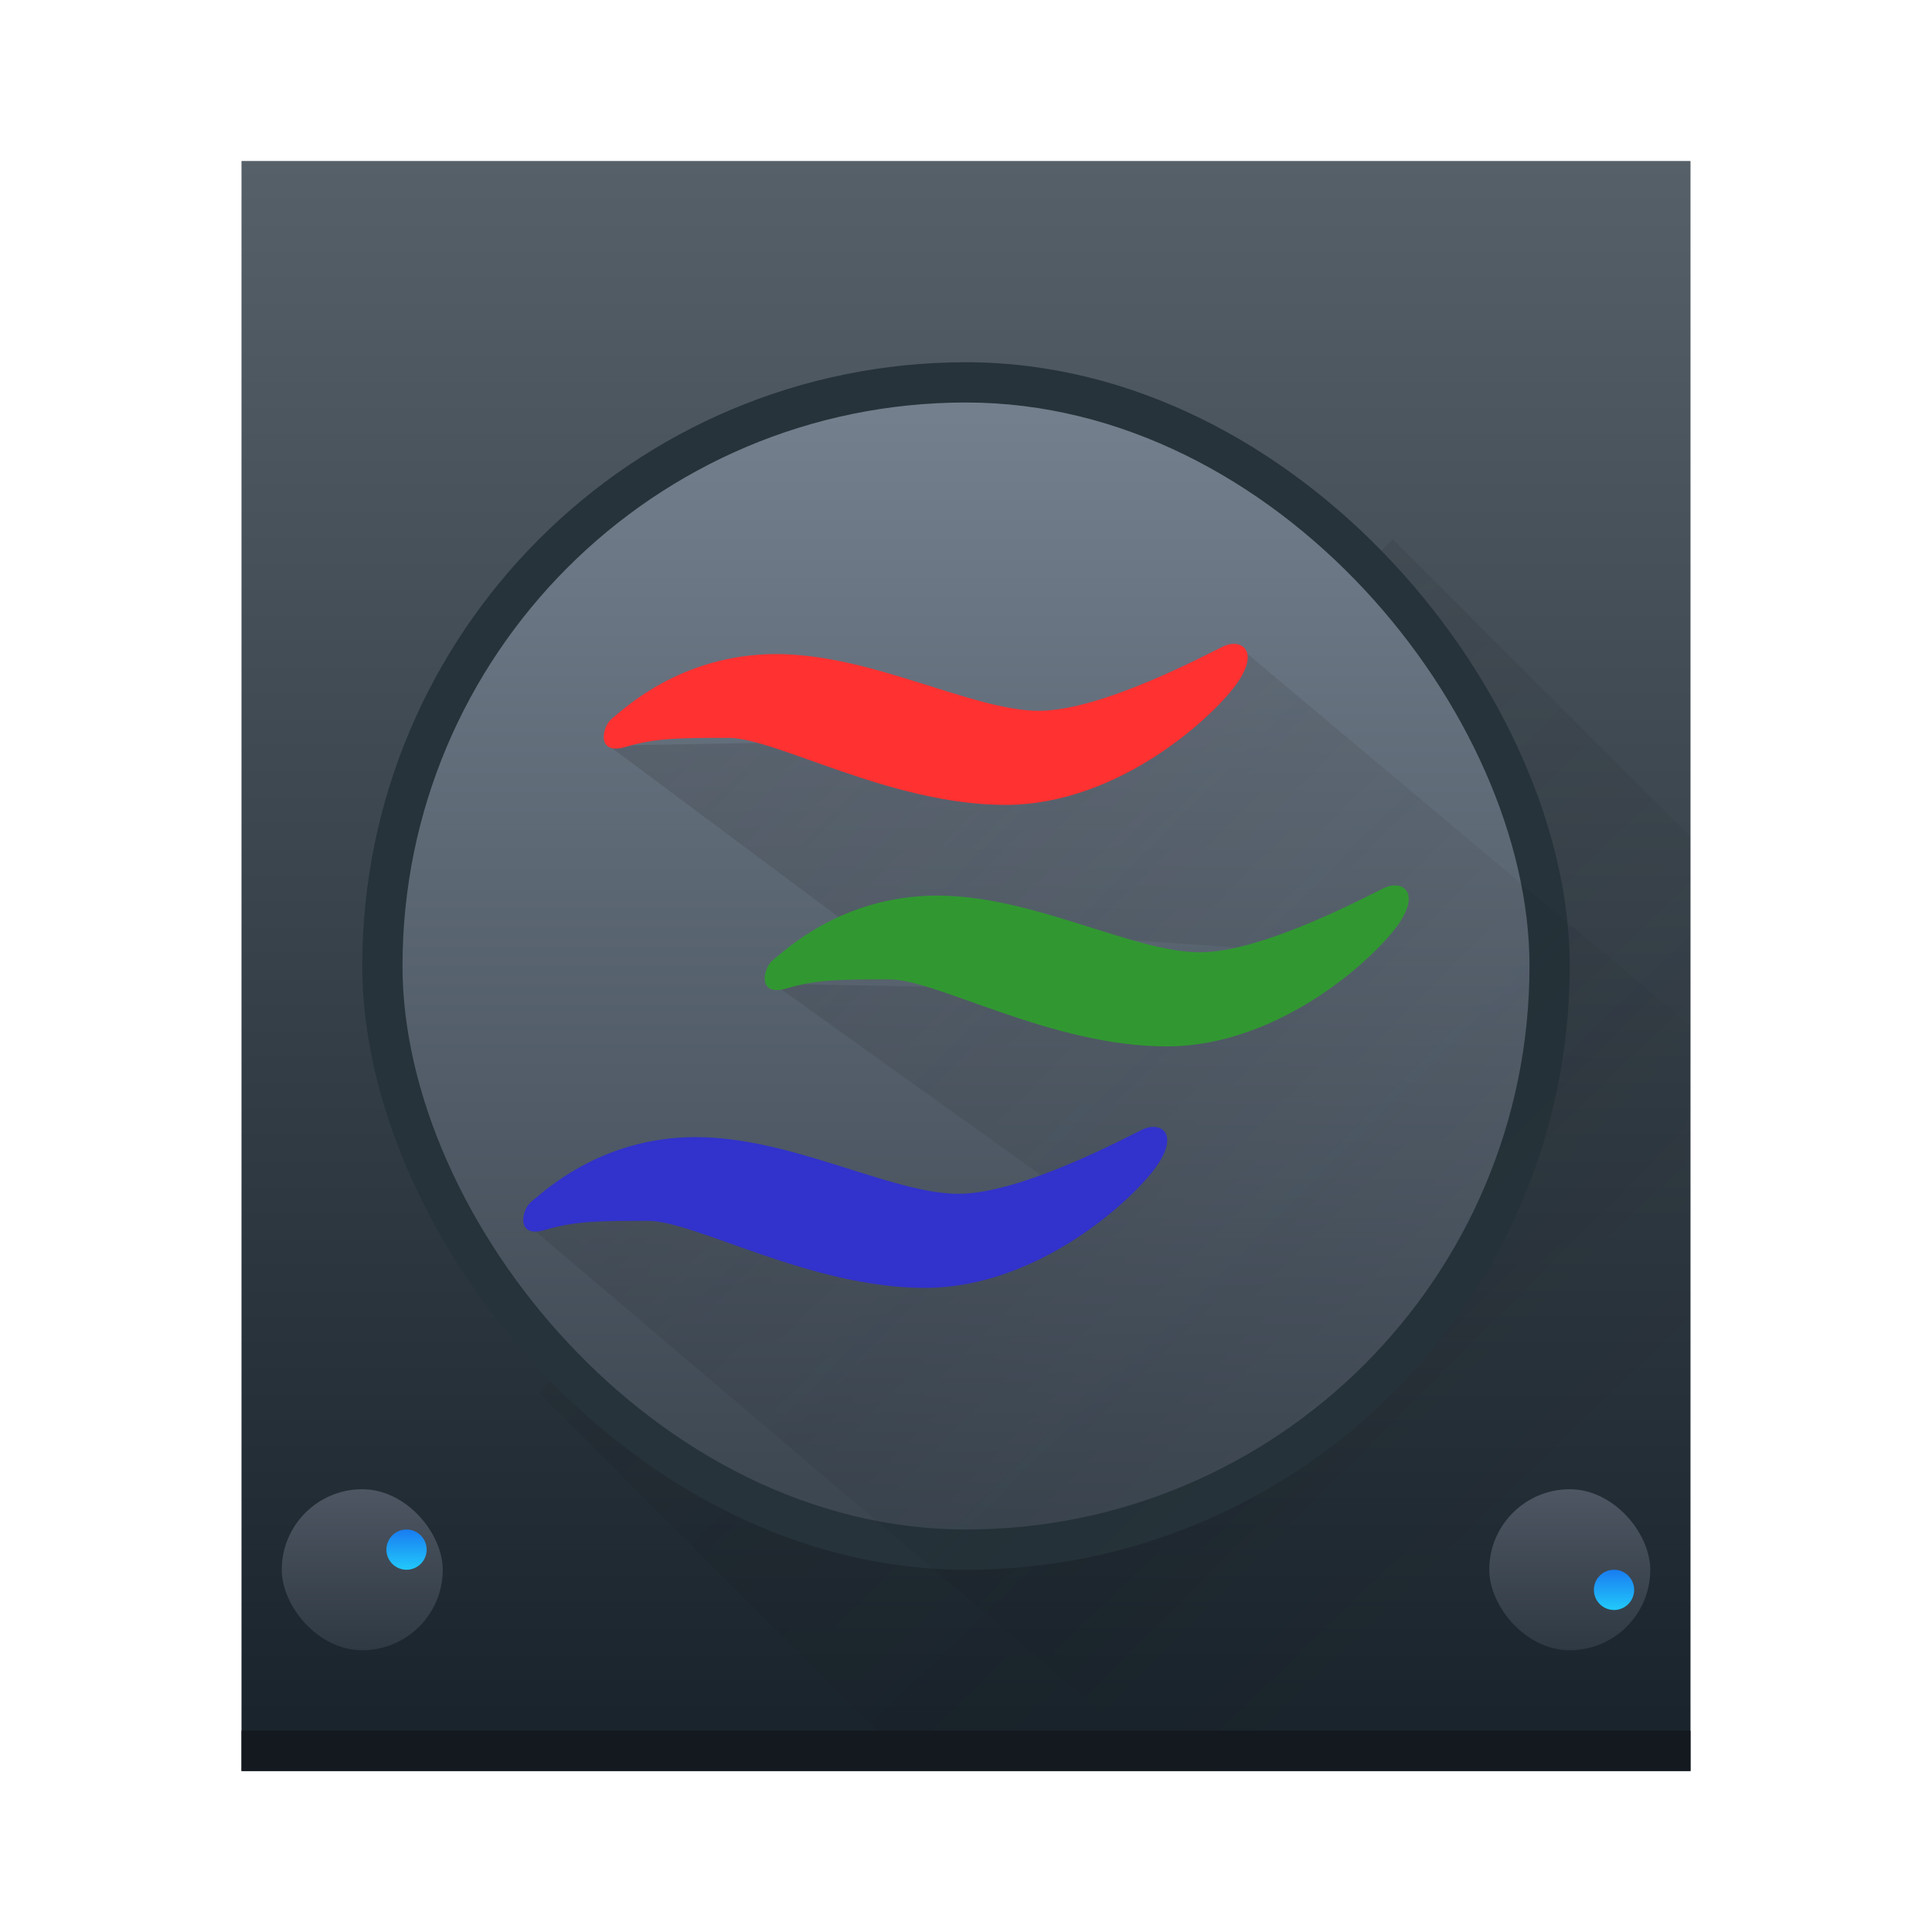
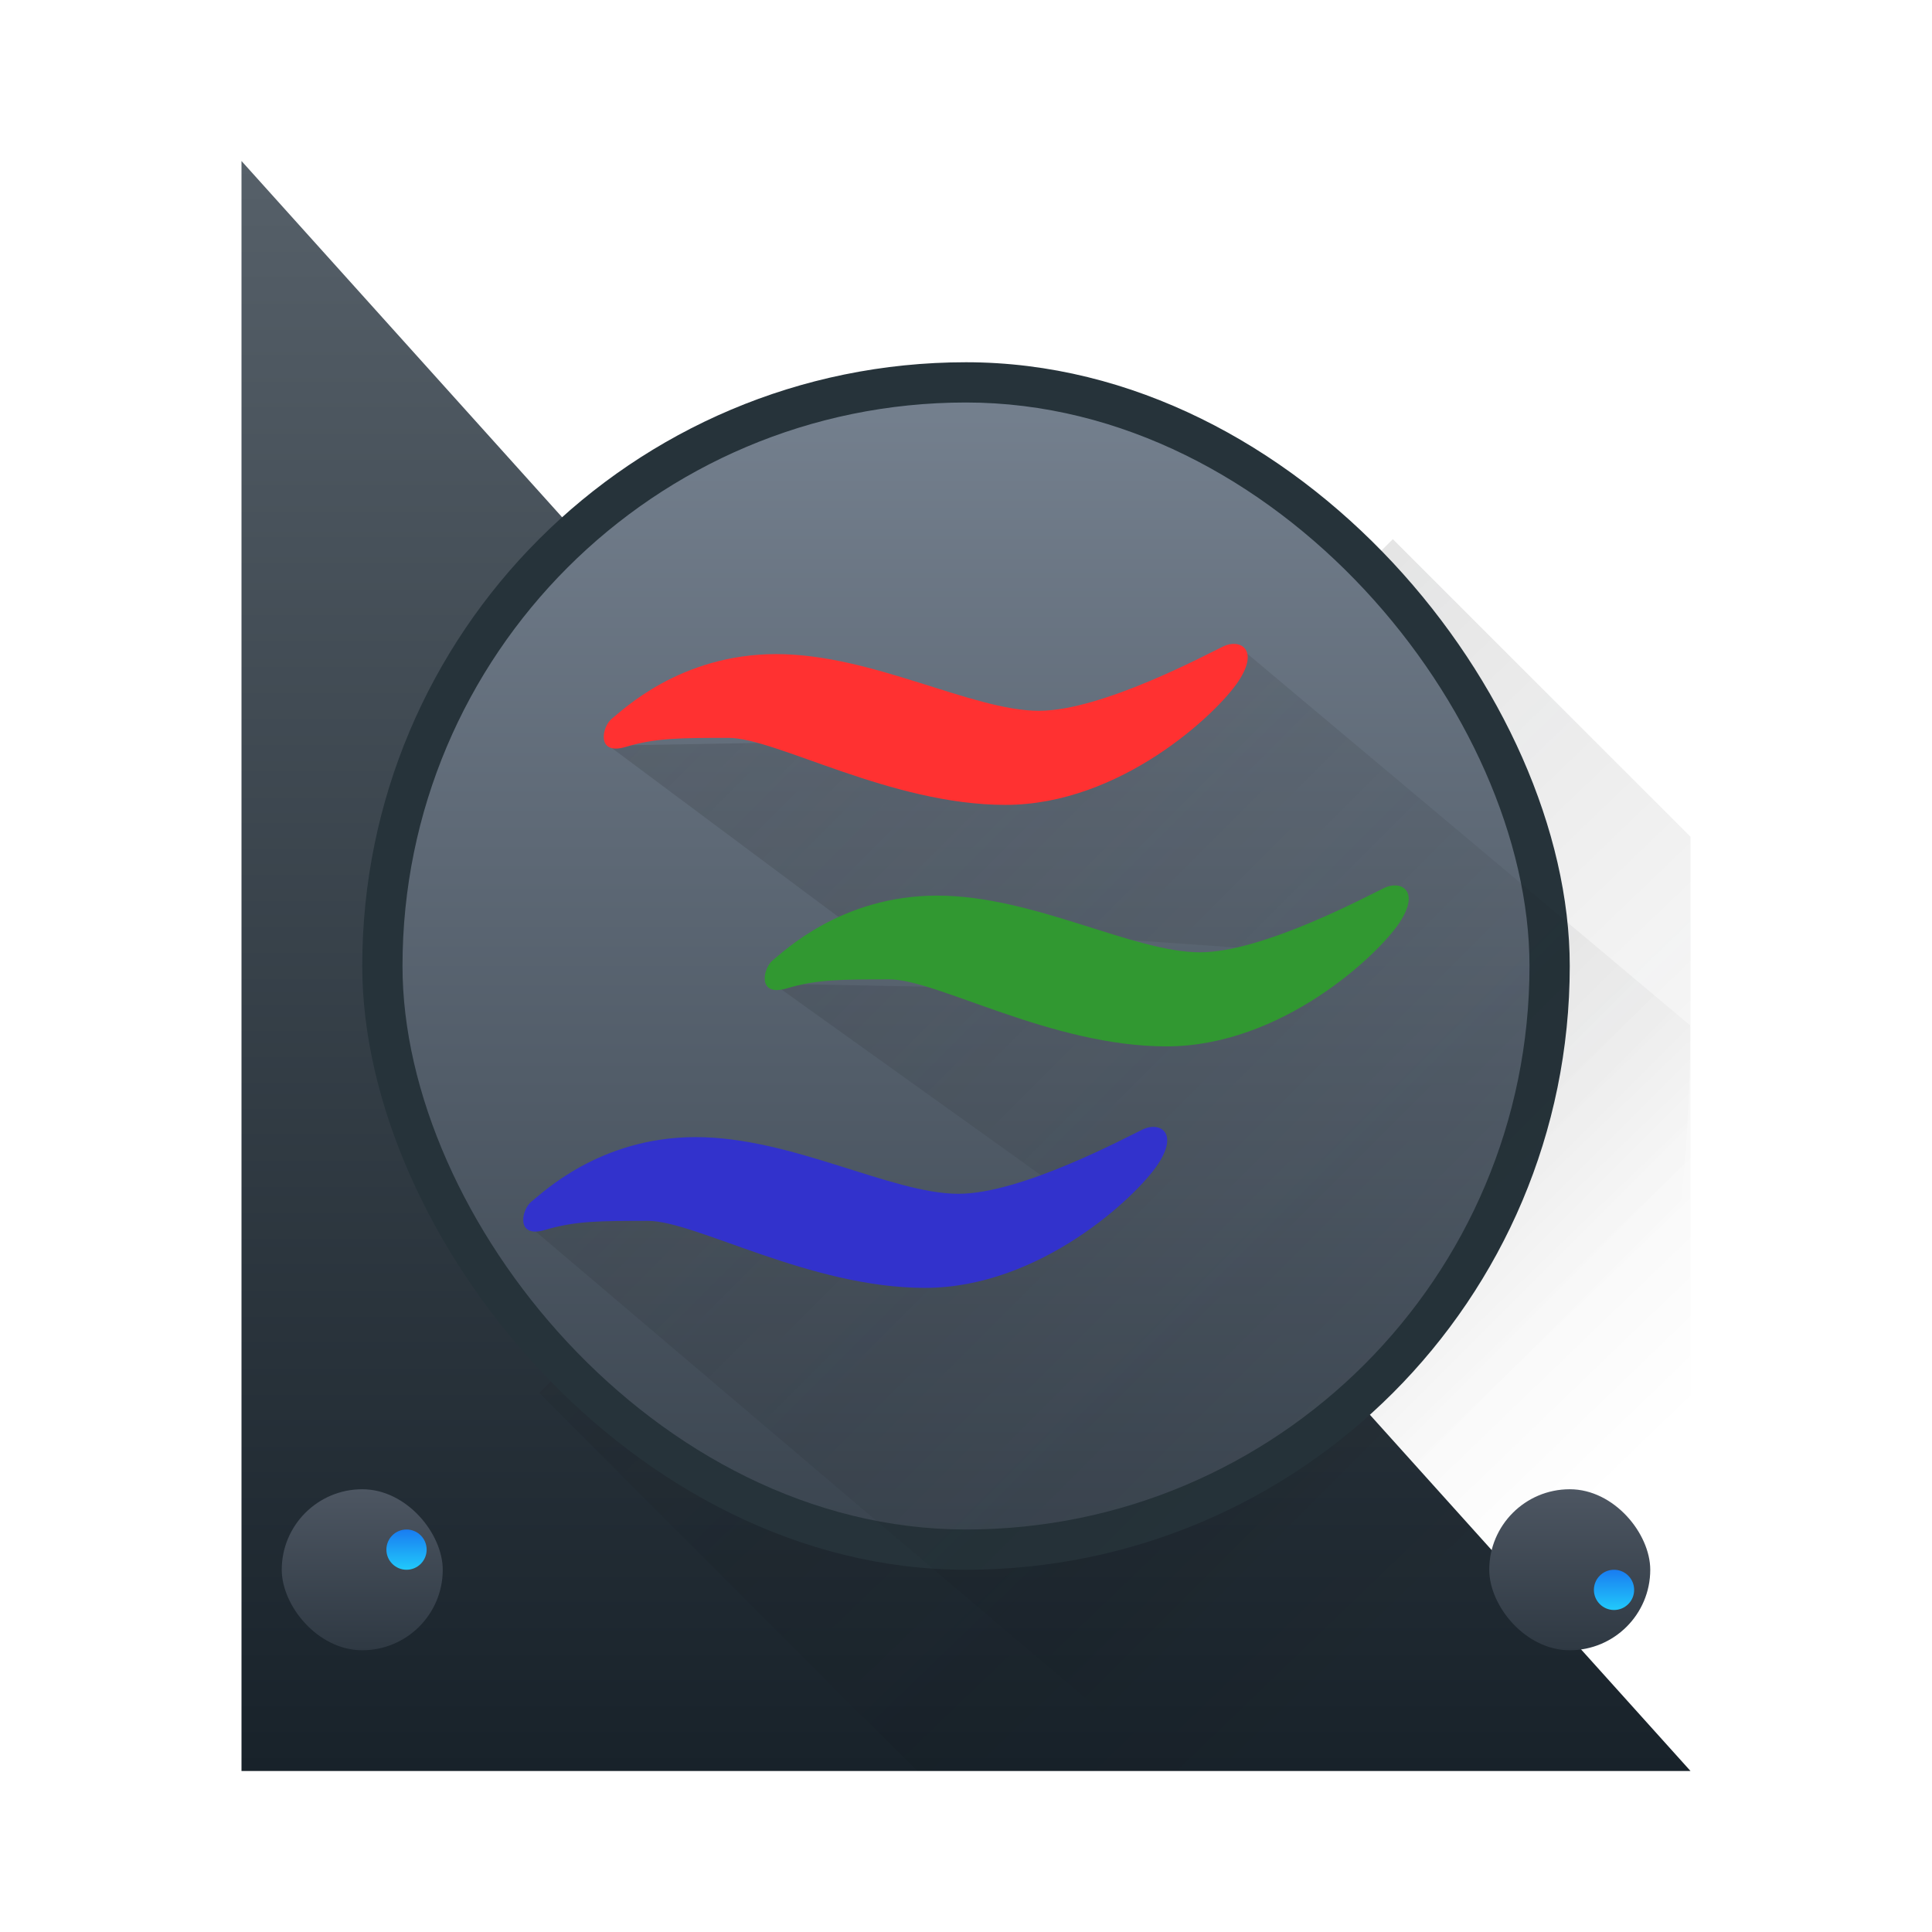
<svg xmlns="http://www.w3.org/2000/svg" xmlns:xlink="http://www.w3.org/1999/xlink" width="48" height="48" viewBox="0 0 48 48">
  <defs>
    <linearGradient id="a" y1="44" y2="4" x2="0" gradientUnits="userSpaceOnUse">
      <stop stop-color="#18222a" />
      <stop offset="1" stop-color="#566069" />
    </linearGradient>
    <linearGradient id="b" y1="540.8" y2="536.8" gradientUnits="userSpaceOnUse" x2="0">
      <stop stop-color="#2f3943" />
      <stop offset="1" stop-color="#4d5662" />
    </linearGradient>
    <linearGradient id="c" y1="537.8" y2="538.8" x2="0" gradientUnits="userSpaceOnUse">
      <stop stop-color="#197cf1" />
      <stop offset="1" stop-color="#21c9fb" />
    </linearGradient>
    <linearGradient xlink:href="#c" id="d" y1="539.8" y2="538.8" gradientUnits="userSpaceOnUse" x2="0" gradientTransform="translate(0-1078.6)" />
    <linearGradient id="e" y1="543.8" y2="503.8" x2="0" gradientUnits="userSpaceOnUse">
      <stop stop-color="#2f3943" />
      <stop offset="1" stop-color="#808c9b" />
    </linearGradient>
    <linearGradient id="f" y1="13" x1="13" y2="39" x2="38" gradientUnits="userSpaceOnUse">
      <stop stop-color="#292c2f" />
      <stop offset="1" stop-opacity="0" />
    </linearGradient>
    <linearGradient xlink:href="#f" id="g" y1="15" x1="15" y2="36" x2="36" gradientUnits="userSpaceOnUse" gradientTransform="translate(384.57 499.8)" />
  </defs>
  <g transform="translate(-384.57-499.8)">
-     <path fill="url(#a)" d="m6 4v40h36v-40z" transform="translate(384.57 499.8)" />
+     <path fill="url(#a)" d="m6 4v40h36z" transform="translate(384.57 499.8)" />
    <path opacity=".2" fill="url(#f)" stroke-width=".093" d="m34.605 13.395l-21.21 21.21 9.393 9.395h19.213v-23.21z" transform="translate(384.57 499.8)" />
    <rect width="30" x="393.57" y="508.8" fill="#26333a" rx="15" height="30" stroke-width=".094" />
    <rect width="28" x="394.57" y="509.8" fill="url(#e)" rx="14" height="28" stroke-width=".093" />
-     <rect width="36" x="390.57" y="542.8" fill="#13191f" height="1" />
    <rect width="4" x="391.57" y="536.8" fill="url(#b)" rx="2" height="4" stroke-width=".286" />
    <circle fill="url(#c)" cx="394.67" cy="538.3" r=".5" stroke-linecap="square" stroke-width=".1" />
    <rect width="4" x="421.57" y="536.8" fill="url(#b)" rx="2" height="4" stroke-width=".286" />
    <circle fill="url(#d)" cx="424.67" cy="-539.3" r=".5" stroke-linecap="square" stroke-width=".1" transform="scale(1-1)" />
    <path opacity=".2" fill="url(#g)" d="m415.39 515.9l-4.579 2.223-11.12.202 5.801 4.324 10.714.758 3.185-1.488-4.832 2.54-10.778-.222 7.419 5.31 2.207-1.524-6.88 3.047-6.874-1.561-1.855.819 15.704 13.333c10.07.136 13.07-8.864 13.06-18.385z" />
    <path fill="#ff3131" d="m410.39 517.46c-1.681 0-4.14-1.409-6.537-1.409-2.397 0-3.829 1.409-4.078 1.601-.249.192-.405.928.342.704.747-.224 1.37-.224 2.553-.224 1.183 0 4.02 1.665 6.88 1.665 2.864 0 5.261-2.274 5.79-3.074.529-.801.031-1.057-.374-.865-.405.192-3.02 1.601-4.576 1.601" />
    <path fill="#319831" d="m414.39 523.46c-1.681 0-4.14-1.409-6.537-1.409-2.397 0-3.829 1.409-4.078 1.601-.249.192-.405.928.342.704.747-.224 1.37-.224 2.553-.224 1.183 0 4.02 1.665 6.88 1.665 2.864 0 5.261-2.274 5.79-3.074.529-.801.031-1.057-.374-.865-.405.192-3.02 1.601-4.576 1.601" />
    <path fill="#3232cc" d="m408.39 529.46c-1.681 0-4.14-1.409-6.537-1.409-2.397 0-3.829 1.409-4.078 1.601-.249.192-.405.929.342.704.747-.224 1.37-.224 2.553-.224 1.183 0 4.02 1.665 6.88 1.665 2.864 0 5.261-2.274 5.79-3.074.529-.801.031-1.057-.374-.865-.405.192-3.02 1.601-4.576 1.601" />
  </g>
</svg>